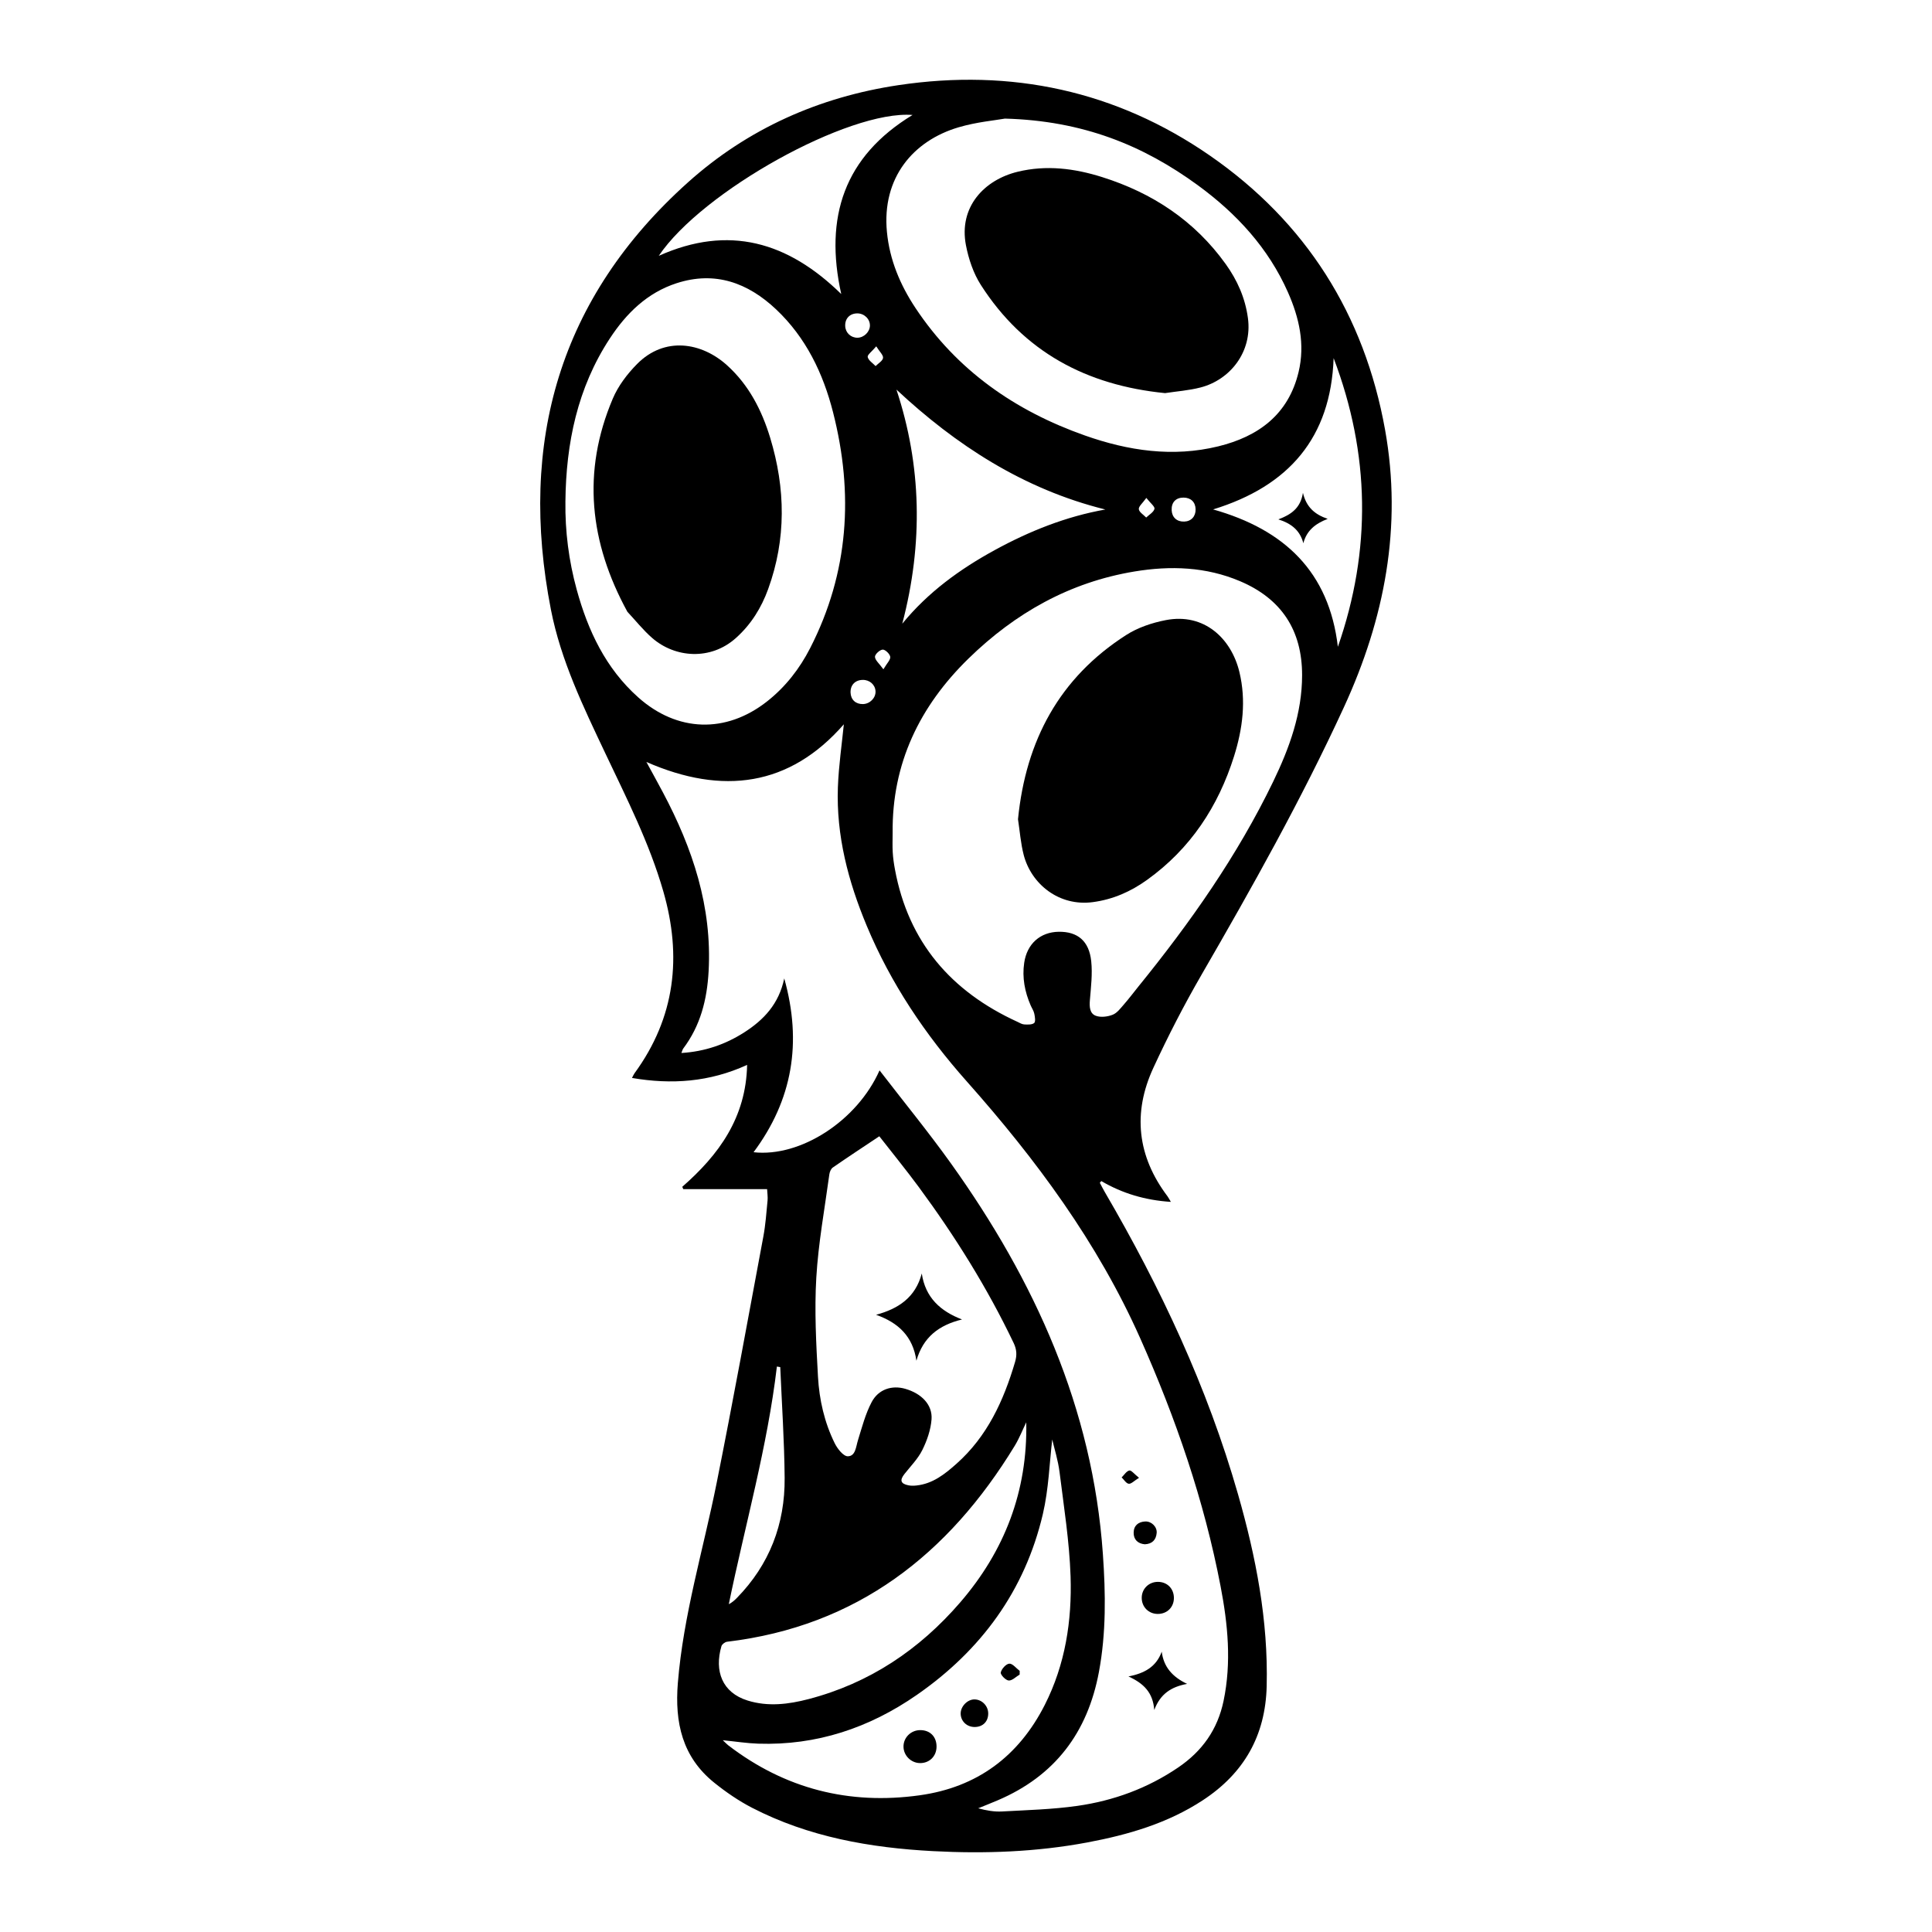
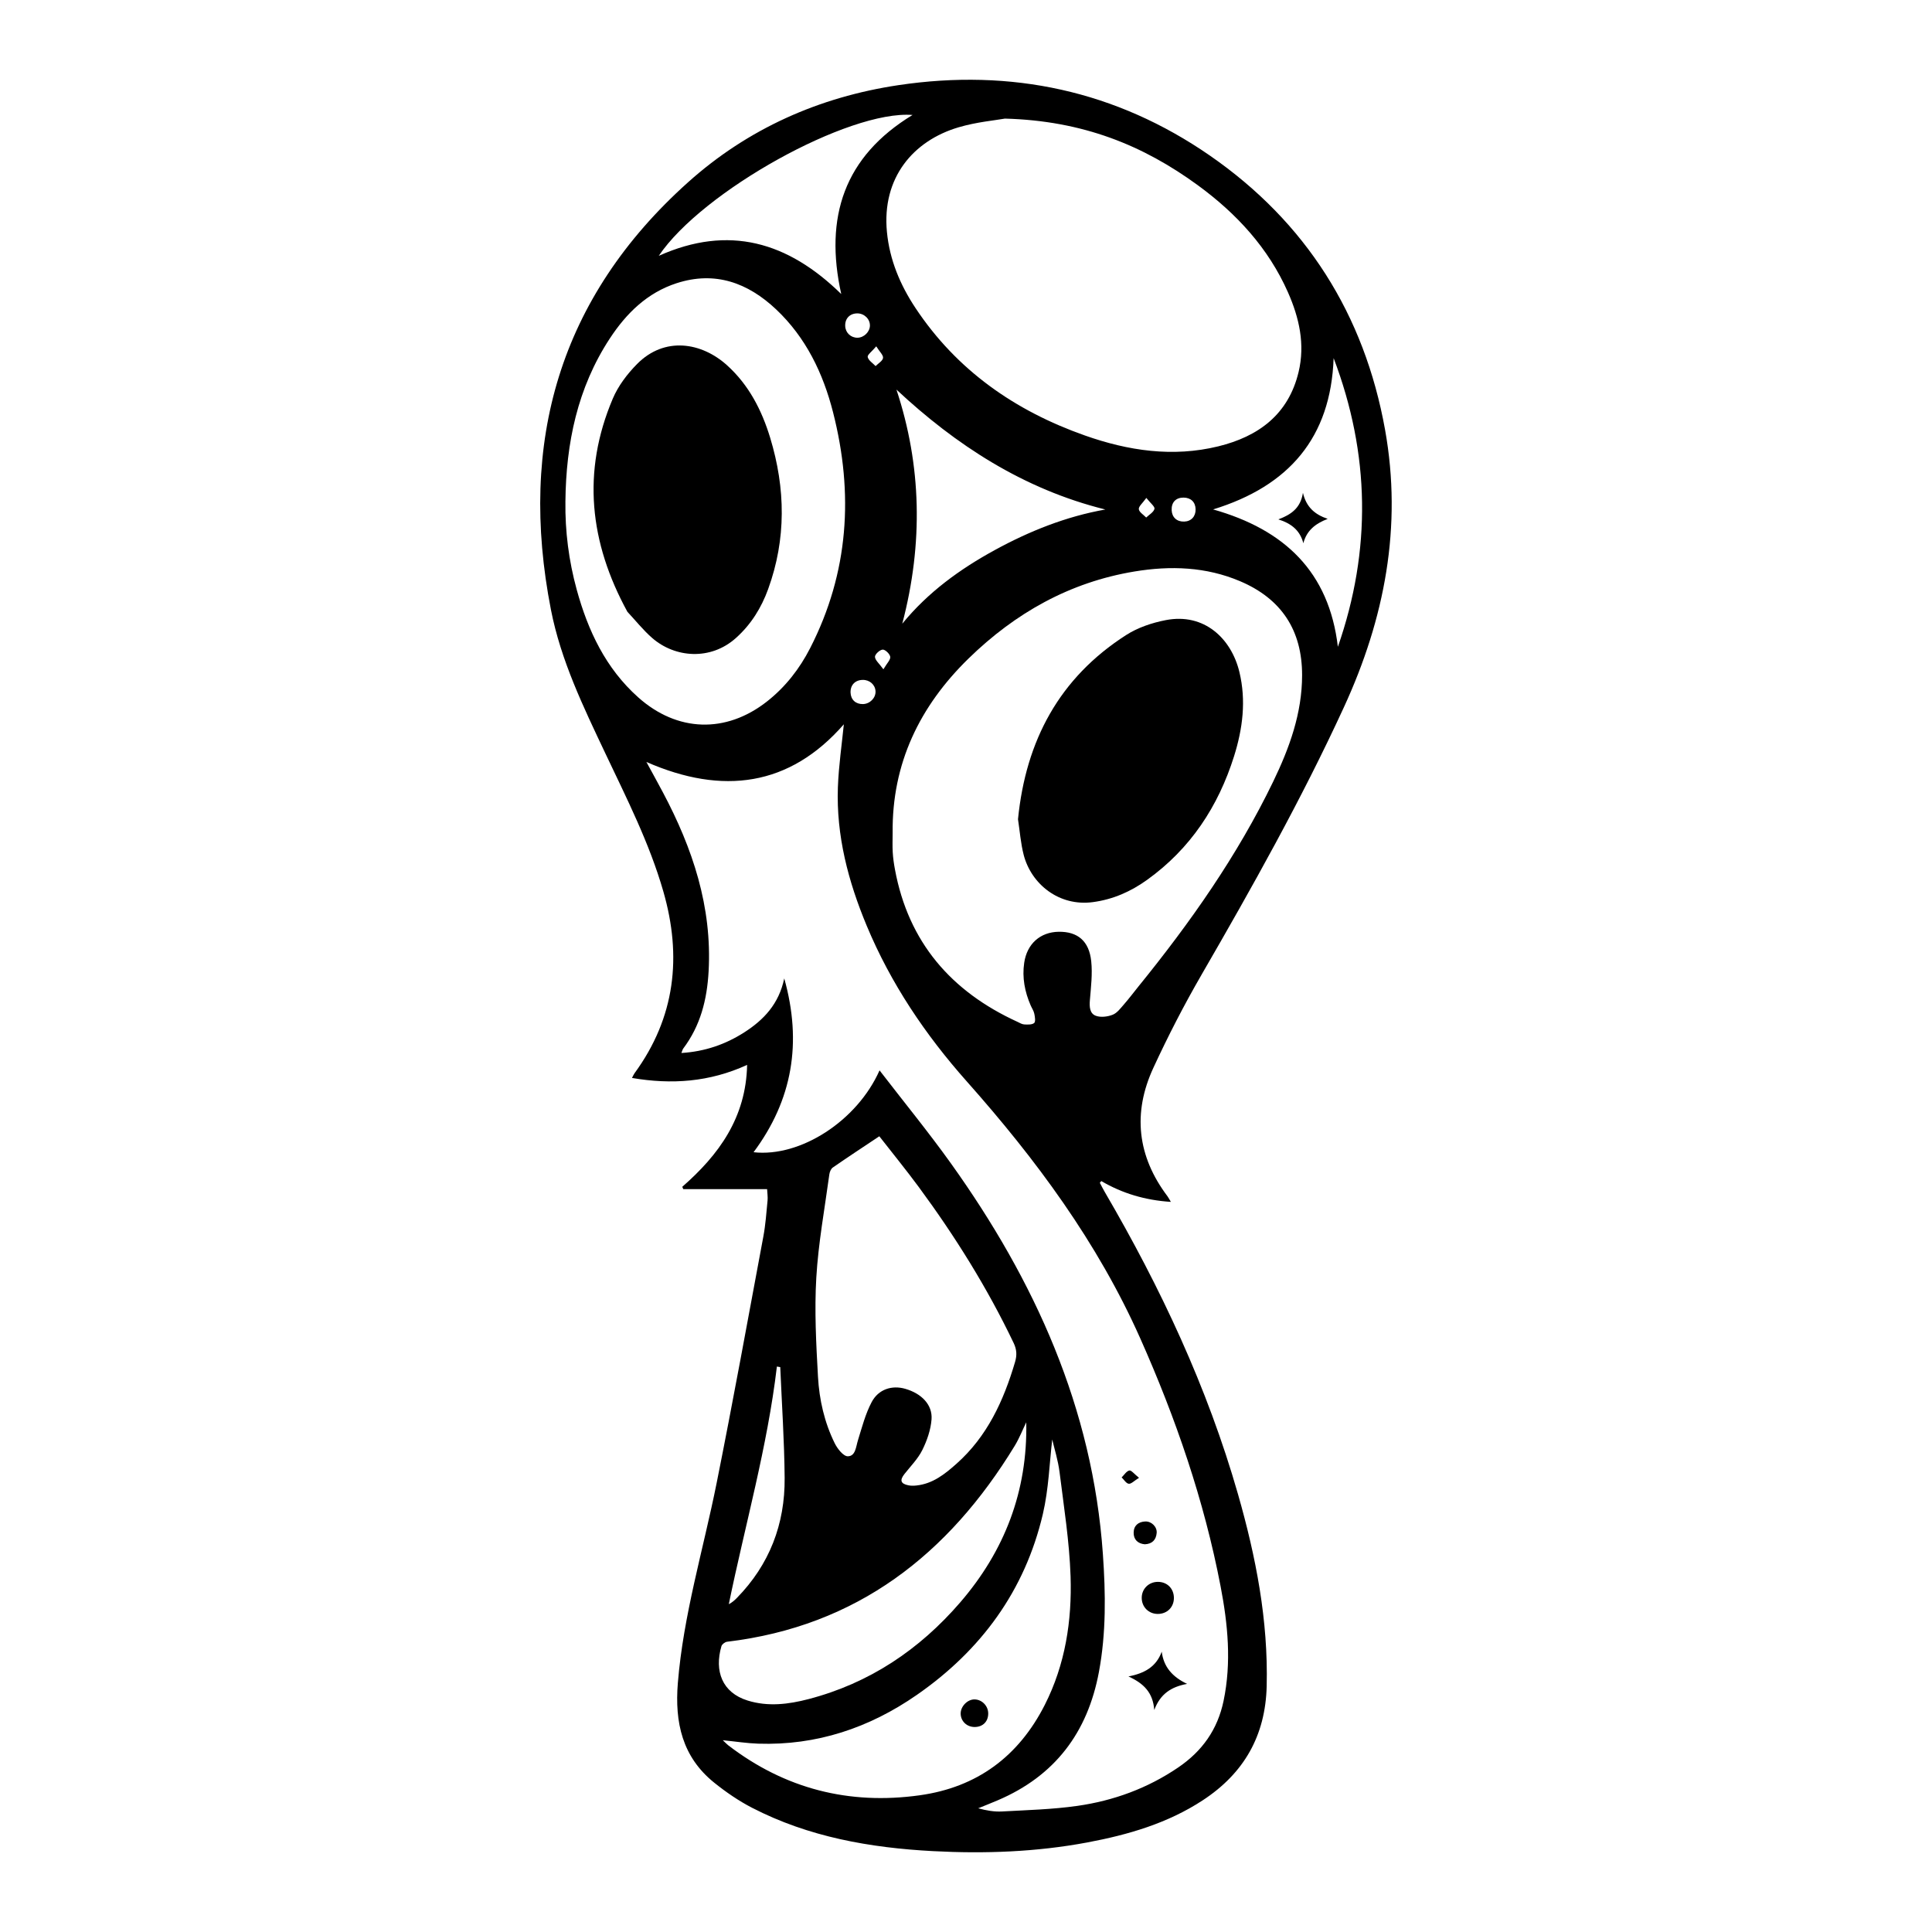
<svg xmlns="http://www.w3.org/2000/svg" fill="#000000" width="800px" height="800px" version="1.1" viewBox="144 144 512 512">
  <g fill-rule="evenodd">
    <path d="m462.41 402.33c13.422-23.199 26.535-46.547 37.742-70.914 10.793-23.449 15.512-47.844 10.906-73.523-5.484-30.559-20.988-55.066-46.461-72.688-24.832-17.168-52.609-23.102-82.492-18.641-21.066 3.152-39.934 11.555-55.766 25.746-34.102 30.562-45.008 68.887-36.336 113.27 2.633 13.453 8.582 25.727 14.398 38.02 5.672 11.98 11.695 23.797 15.387 36.633 4.977 17.281 3.156 33.406-7.613 48.164-0.23 0.312-0.379 0.688-0.695 1.27 10.508 1.797 20.555 1.102 30.516-3.461-0.301 13.996-7.473 23.812-17.184 32.305 0.09 0.203 0.172 0.41 0.258 0.617h22.219c0.055 1.098 0.211 2.059 0.125 2.996-0.312 3.195-0.527 6.422-1.121 9.578-4.062 21.797-8.031 43.609-12.383 65.352-3.531 17.629-8.805 34.887-10.273 52.957-0.852 10.484 1.164 19.594 9.629 26.41 3.113 2.508 6.481 4.82 10.031 6.656 15.012 7.754 31.316 10.613 47.957 11.492 13.68 0.723 27.375 0.234 40.914-2.305 10.82-2.031 21.281-5.07 30.598-11.184 10.871-7.125 16.598-17.078 16.918-30.238 0.43-17.414-2.848-34.246-7.598-50.852-8.105-28.32-20.512-54.758-35.328-80.129-0.461-0.789-0.863-1.602-1.293-2.406 0.129-0.152 0.262-0.312 0.387-0.461 5.625 3.293 11.672 5.082 18.438 5.519-0.402-0.676-0.609-1.102-0.883-1.473-8.023-10.621-9.293-22.113-3.738-34.086 3.875-8.387 8.121-16.633 12.742-24.621zm36.141-86.918c-2.328-19.832-14.102-31.051-33.066-36.41 20.113-6.18 31.195-19.043 31.941-40.098 9.641 25.367 10.066 50.859 1.125 76.508zm-88.234-139.98c20.645 0.555 36.66 7.086 51.16 17.688 10.227 7.484 18.648 16.598 23.84 28.332 2.984 6.746 4.59 13.789 2.816 21.16-2.699 11.242-10.629 17.066-21.281 19.676-12.062 2.949-23.875 1.172-35.355-2.883-18.496-6.527-33.934-17.266-44.906-33.812-4.043-6.102-6.84-12.734-7.547-20.137-1.371-14.371 6.981-24.176 19-27.723 4.727-1.395 9.738-1.844 12.273-2.301zm50.531 103.53c0.039 1.902-1.172 3.215-3.035 3.262-1.922 0.062-3.219-1.113-3.309-2.996-0.102-2.09 1.09-3.359 3.141-3.359 1.945 0.012 3.16 1.184 3.203 3.094zm-10.902-0.113c-0.223 0.895-1.41 1.551-2.195 2.305-0.695-0.734-1.863-1.422-1.953-2.215-0.078-0.738 1.012-1.602 1.992-2.984 1.07 1.367 2.301 2.305 2.156 2.894zm-68.379-31.602c15.664 14.621 33.625 26.395 55.359 31.777-10.406 1.848-20.086 5.715-29.305 10.754-9.227 5.043-17.648 11.133-24.508 19.504 5.598-21.316 5.082-42.004-1.547-62.035zm-10.293-13.746c-1.773 0.035-3.207-1.305-3.285-3.074-0.094-1.977 1.18-3.344 3.152-3.375 1.859-0.035 3.422 1.461 3.398 3.242-0.031 1.656-1.57 3.172-3.266 3.207zm4.941 2.281c0.914 1.461 1.914 2.356 1.797 3.086-0.125 0.801-1.27 1.438-1.969 2.148-0.746-0.789-1.891-1.488-2.094-2.402-0.125-0.586 1.129-1.477 2.266-2.832zm-3.594 88.398c1.848-0.035 3.32 1.277 3.402 3.016 0.09 1.746-1.488 3.352-3.324 3.391-1.922 0.043-3.219-1.148-3.293-3.027-0.078-1.996 1.199-3.348 3.215-3.379zm3.254-6.113c-0.023-0.668 1.281-1.875 2.047-1.914 0.676-0.035 1.898 1.152 2 1.91 0.102 0.785-0.875 1.703-1.812 3.305-1.129-1.559-2.207-2.418-2.234-3.301zm9.957-143.6c-18.125 11.027-23.414 27.055-18.895 47.457-14.102-13.816-29.781-18.449-48.359-10.125 11.5-17.113 50.348-38.656 67.254-37.332zm-88.996 125.8c-2.098-7.641-3.102-15.449-2.996-23.398 0.164-15.398 3.176-30.062 11.754-43.148 4.371-6.672 9.914-12.141 17.711-14.668 10.199-3.309 18.887-0.117 26.355 6.918 7.914 7.461 12.477 16.949 15.113 27.316 5.481 21.508 4.172 42.453-6.062 62.449-2.809 5.496-6.566 10.328-11.469 14.176-10.875 8.527-23.773 8.121-34.117-1.113-8.609-7.684-13.301-17.648-16.289-28.531zm53.047 205.88c0.297 0.055 0.586 0.102 0.891 0.152 0.414 9.789 1.082 19.574 1.164 29.367 0.105 12.238-4.019 22.973-12.664 31.812-0.598 0.609-1.238 1.188-2.137 1.645 4.32-21.02 10.23-41.648 12.746-62.977zm-14.695 74.105c0.145-0.508 0.941-1.102 1.496-1.172 34.426-4.113 58.688-23.137 76.25-51.961 1.191-1.965 2.031-4.125 3.035-6.195 0.363 18.266-5.742 34.09-17.512 47.734-10.816 12.535-24.047 21.406-40.188 25.621-5.324 1.387-10.719 2.066-16.148 0.379-6.75-2.102-8.852-7.816-6.934-14.406zm48.715-68.203c-3.504-1.008-7.086 0.078-8.91 3.527-1.652 3.137-2.559 6.672-3.621 10.086-0.555 1.758-0.629 4.25-2.703 4.266-1.164 0.012-2.75-2.004-3.461-3.449-2.727-5.523-4.094-11.527-4.434-17.609-0.488-8.738-0.957-17.543-0.449-26.258 0.539-9.18 2.223-18.293 3.461-27.418 0.09-0.637 0.426-1.457 0.922-1.793 3.945-2.731 7.953-5.367 12.32-8.277 3.375 4.328 7.023 8.801 10.453 13.445 9.605 13.031 18.164 26.707 25.152 41.352 0.816 1.719 0.902 3.207 0.363 5.031-3.023 10.242-7.356 19.711-15.527 26.965-3.078 2.738-6.285 5.301-10.613 5.754-0.699 0.074-1.445 0.094-2.133-0.051-2.047-0.414-2.328-1.348-1.047-2.977 1.633-2.078 3.578-4.019 4.734-6.348 1.254-2.519 2.25-5.379 2.457-8.152 0.289-3.867-2.656-6.859-6.965-8.094zm3.832 107.72c-18.703 2.609-35.699-1.703-50.75-13.25-0.363-0.281-0.684-0.633-1.438-1.344 3.5 0.352 6.426 0.816 9.371 0.914 15.488 0.516 29.461-4.176 42.062-12.93 17.016-11.812 28.629-27.613 33.387-47.918 1.551-6.633 1.754-13.586 2.484-19.762 0.547 2.379 1.547 5.504 1.949 8.711 1.141 9.164 2.602 18.328 2.91 27.523 0.391 11.789-1.398 23.395-6.84 34.113-6.934 13.645-17.941 21.828-33.137 23.941zm58.438-121.1c9.414 21.16 16.93 42.953 21.293 65.715 1.926 10.02 2.926 20.164 0.789 30.379-1.594 7.609-5.664 13.312-12.012 17.629-8.121 5.523-17.137 8.82-26.754 10.188-6.578 0.934-13.273 1.109-19.922 1.477-2.066 0.117-4.16-0.246-6.336-0.84 1.73-0.707 3.461-1.387 5.172-2.117 15.133-6.449 23.824-17.941 26.82-34.008 1.938-10.379 1.785-20.801 1.051-31.246-2.699-38.688-18.062-72.488-40.289-103.56-5.938-8.297-12.418-16.207-18.898-24.625-5.961 13.414-20.996 23.074-33.387 21.691 10.332-13.879 12.898-29.047 8.133-46.059-1.426 6.777-5.43 10.977-10.559 14.27-5.004 3.207-10.445 5.106-16.699 5.492 0.246-0.609 0.301-0.93 0.477-1.164 4.566-6.059 6.312-12.93 6.734-20.453 0.953-17.145-4.231-32.613-12.109-47.449-1.41-2.66-2.871-5.289-4.379-8.062 20.219 8.855 37.965 6.473 52.324-9.98-0.508 5.184-1.359 10.914-1.574 16.672-0.465 12.824 2.738 24.961 7.637 36.707 6.383 15.316 15.535 28.895 26.496 41.234 18.367 20.668 34.68 42.695 45.992 68.113zm-0.52-93.184c-1.27 1.562-2.469 3.18-3.801 4.695-0.895 1.023-1.809 2.277-2.984 2.738-1.348 0.531-3.164 0.762-4.469 0.273-1.641-0.605-1.715-2.418-1.566-4.164 0.281-3.422 0.707-6.906 0.352-10.293-0.566-5.387-3.621-7.875-8.621-7.805-4.91 0.078-8.414 3.215-9.141 8.219-0.582 3.941 0.152 7.691 1.719 11.312 0.324 0.738 0.812 1.434 0.961 2.207 0.172 0.816 0.371 2.094-0.043 2.445-0.586 0.48-1.742 0.418-2.641 0.371-0.605-0.035-1.203-0.418-1.785-0.688-17.578-8.039-28.902-21.109-32.469-40.406-0.281-1.504-0.5-3.027-0.586-4.551-0.102-1.684-0.023-3.383-0.023-5.078-0.211-18.406 7.148-33.586 20.109-46.238 12.336-12.043 26.809-20.23 43.984-23.07 9.516-1.574 18.953-1.266 28 2.582 10.949 4.656 16.426 13.004 16.418 24.898-0.004 10.082-3.344 19.262-7.648 28.176-9.523 19.703-22.023 37.449-35.766 54.375z" />
-     <path d="m403.94 219.52c11.34 17.707 27.977 26.59 48.812 28.66 3.094-0.477 6.332-0.699 9.414-1.5 7.777-2.004 13.75-9.383 12.551-18.355-0.715-5.356-2.82-10.059-5.894-14.348-8.238-11.48-19.43-18.863-32.785-23.059-7.301-2.297-14.746-3.242-22.324-1.406-8.863 2.144-15.695 9.324-13.727 19.496 0.707 3.644 1.969 7.422 3.953 10.512z" />
    <path d="m452.94 308.34c-3.629 0.699-7.41 1.969-10.5 3.953-17.707 11.348-26.59 27.984-28.66 48.812 0.477 3.102 0.707 6.332 1.5 9.422 2.008 7.777 9.383 13.75 18.355 12.543 5.363-0.715 10.066-2.816 14.348-5.891 11.48-8.234 18.863-19.43 23.059-32.785 2.289-7.301 3.242-14.738 1.406-22.328-2.148-8.867-9.332-15.703-19.508-13.727z" />
    <path d="m347.57 300.11c4.824-13.273 4.606-26.684 0.539-40.082-2.227-7.316-5.644-13.996-11.438-19.23-6.773-6.113-16.555-7.695-23.84-0.332-2.602 2.633-5.012 5.805-6.441 9.188-8.219 19.359-6.168 38.105 3.875 56.473 2.144 2.289 4.152 4.832 6.551 6.93 6.047 5.285 15.5 6.059 22.234 0 4.016-3.606 6.715-7.988 8.52-12.945z" />
    <path d="m489.4 287.96c0.867-3.32 3.117-5.172 6.453-6.453-3.481-1.191-5.664-3.129-6.562-6.902-0.633 4.07-3.152 5.781-6.516 7.035 3.5 1.102 5.75 2.957 6.625 6.32z" />
    <path d="m451.87 581.71c-1.461 4.016-4.539 5.727-8.82 6.57 3.992 1.809 6.5 4.231 6.84 8.883 1.602-4.269 4.488-6.141 8.703-6.914-3.871-1.852-6.207-4.453-6.723-8.539z" />
    <path d="m446.57 567.46c0 2.418 1.859 4.262 4.277 4.25 2.465-0.012 4.262-1.801 4.25-4.25-0.012-2.473-1.785-4.254-4.25-4.25-2.422 0.004-4.285 1.859-4.277 4.25z" />
    <path d="m444.43 550.2c-0.012 1.836 1.141 2.887 2.949 3.051 2-0.09 2.996-1.203 3.152-3.012 0.133-1.625-1.383-3.106-3.035-3.035-1.867 0.09-3.066 1.137-3.066 2.996z" />
    <path d="m443.12 537.21c0.633 0.102 1.406-0.754 2.731-1.574-1.254-0.996-2.039-2.047-2.562-1.938-0.777 0.172-1.371 1.18-2.043 1.832 0.621 0.594 1.184 1.582 1.875 1.68z" />
-     <path d="m388.28 481.49c-1.68 6.363-6.191 9.344-12.113 10.945 5.934 2.09 9.77 5.754 10.691 12.176 1.758-6.246 5.969-9.453 12.09-10.938-5.719-2.195-9.711-5.781-10.668-12.184z" />
-     <path d="m387.87 602.5c-2.473 0.004-4.469 1.98-4.434 4.406 0.027 2.312 1.969 4.269 4.301 4.328 2.535 0.066 4.434-1.781 4.457-4.328 0.02-2.656-1.703-4.41-4.324-4.406z" />
    <path d="m402.23 594.36c-1.859 0-3.66 1.859-3.644 3.758 0.016 2.016 1.629 3.566 3.719 3.555 2.172-0.012 3.598-1.449 3.582-3.617-0.016-2.004-1.691-3.695-3.656-3.695z" />
-     <path d="m414.23 586.8c-0.922-0.688-1.887-1.969-2.758-1.914-0.852 0.062-2.047 1.383-2.258 2.336-0.125 0.582 1.293 2.07 2.094 2.129 0.93 0.066 1.938-1.004 2.91-1.574 0.004-0.332 0.008-0.648 0.012-0.977z" />
  </g>
</svg>